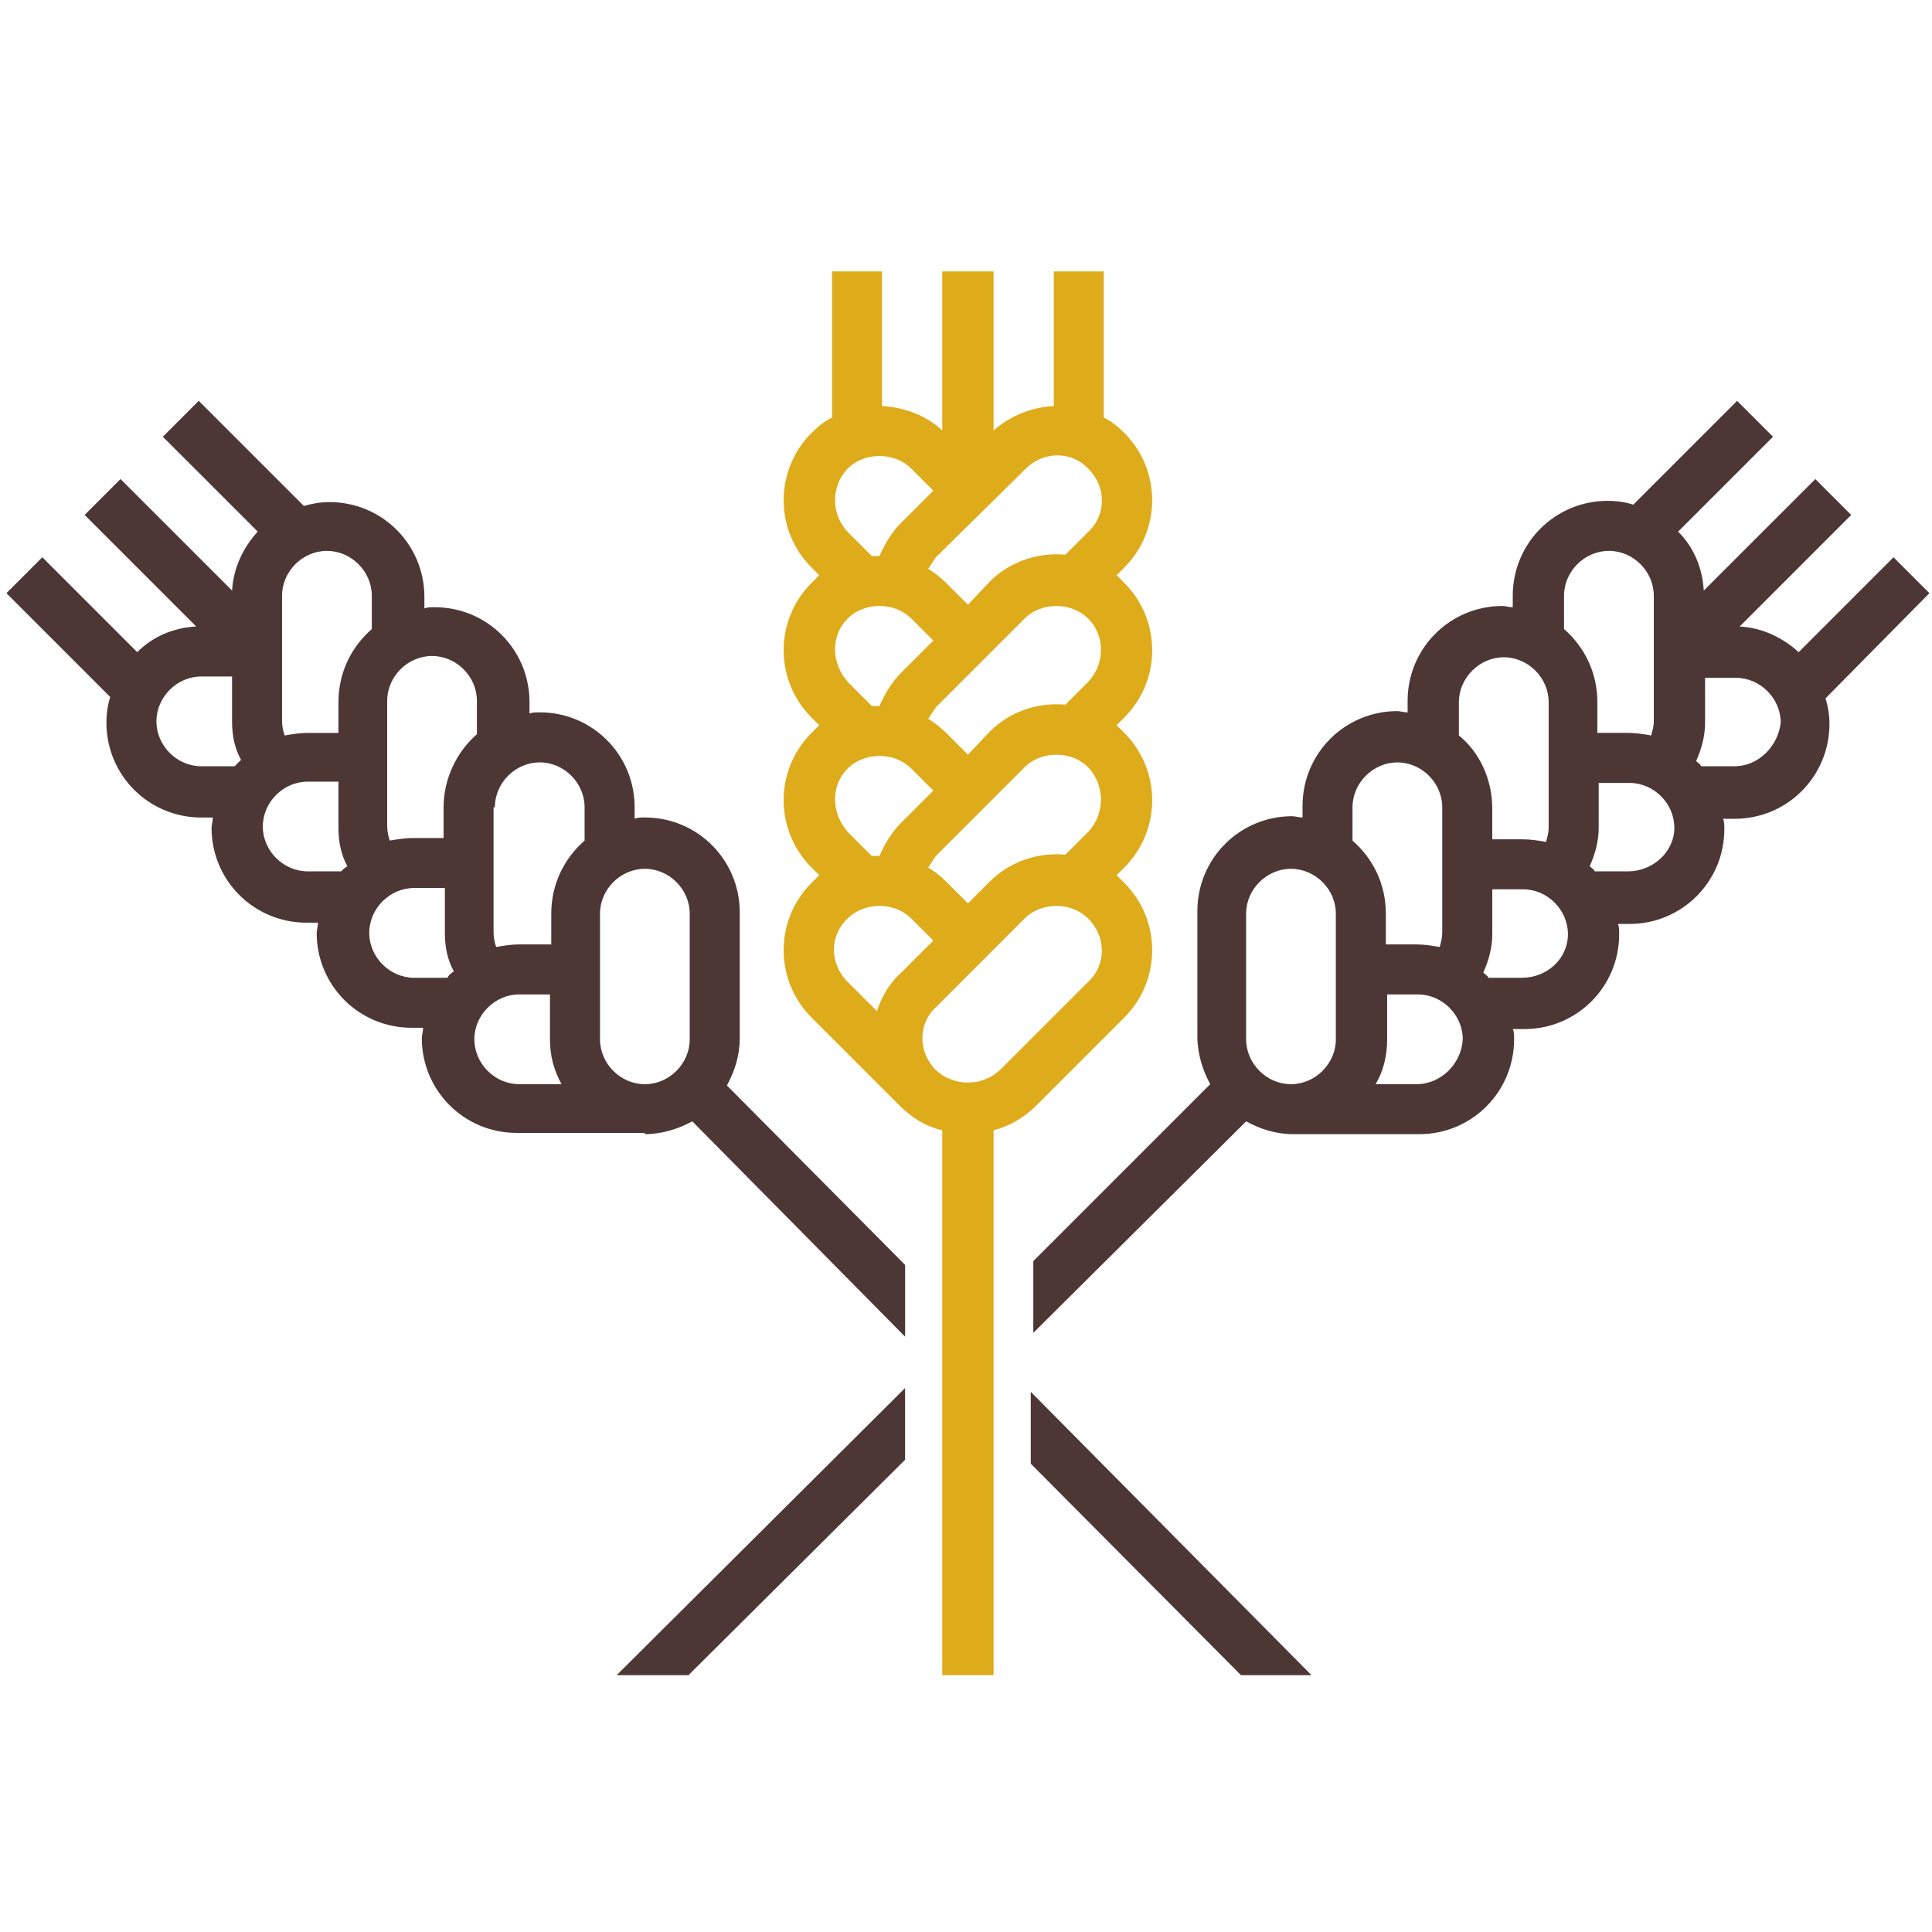
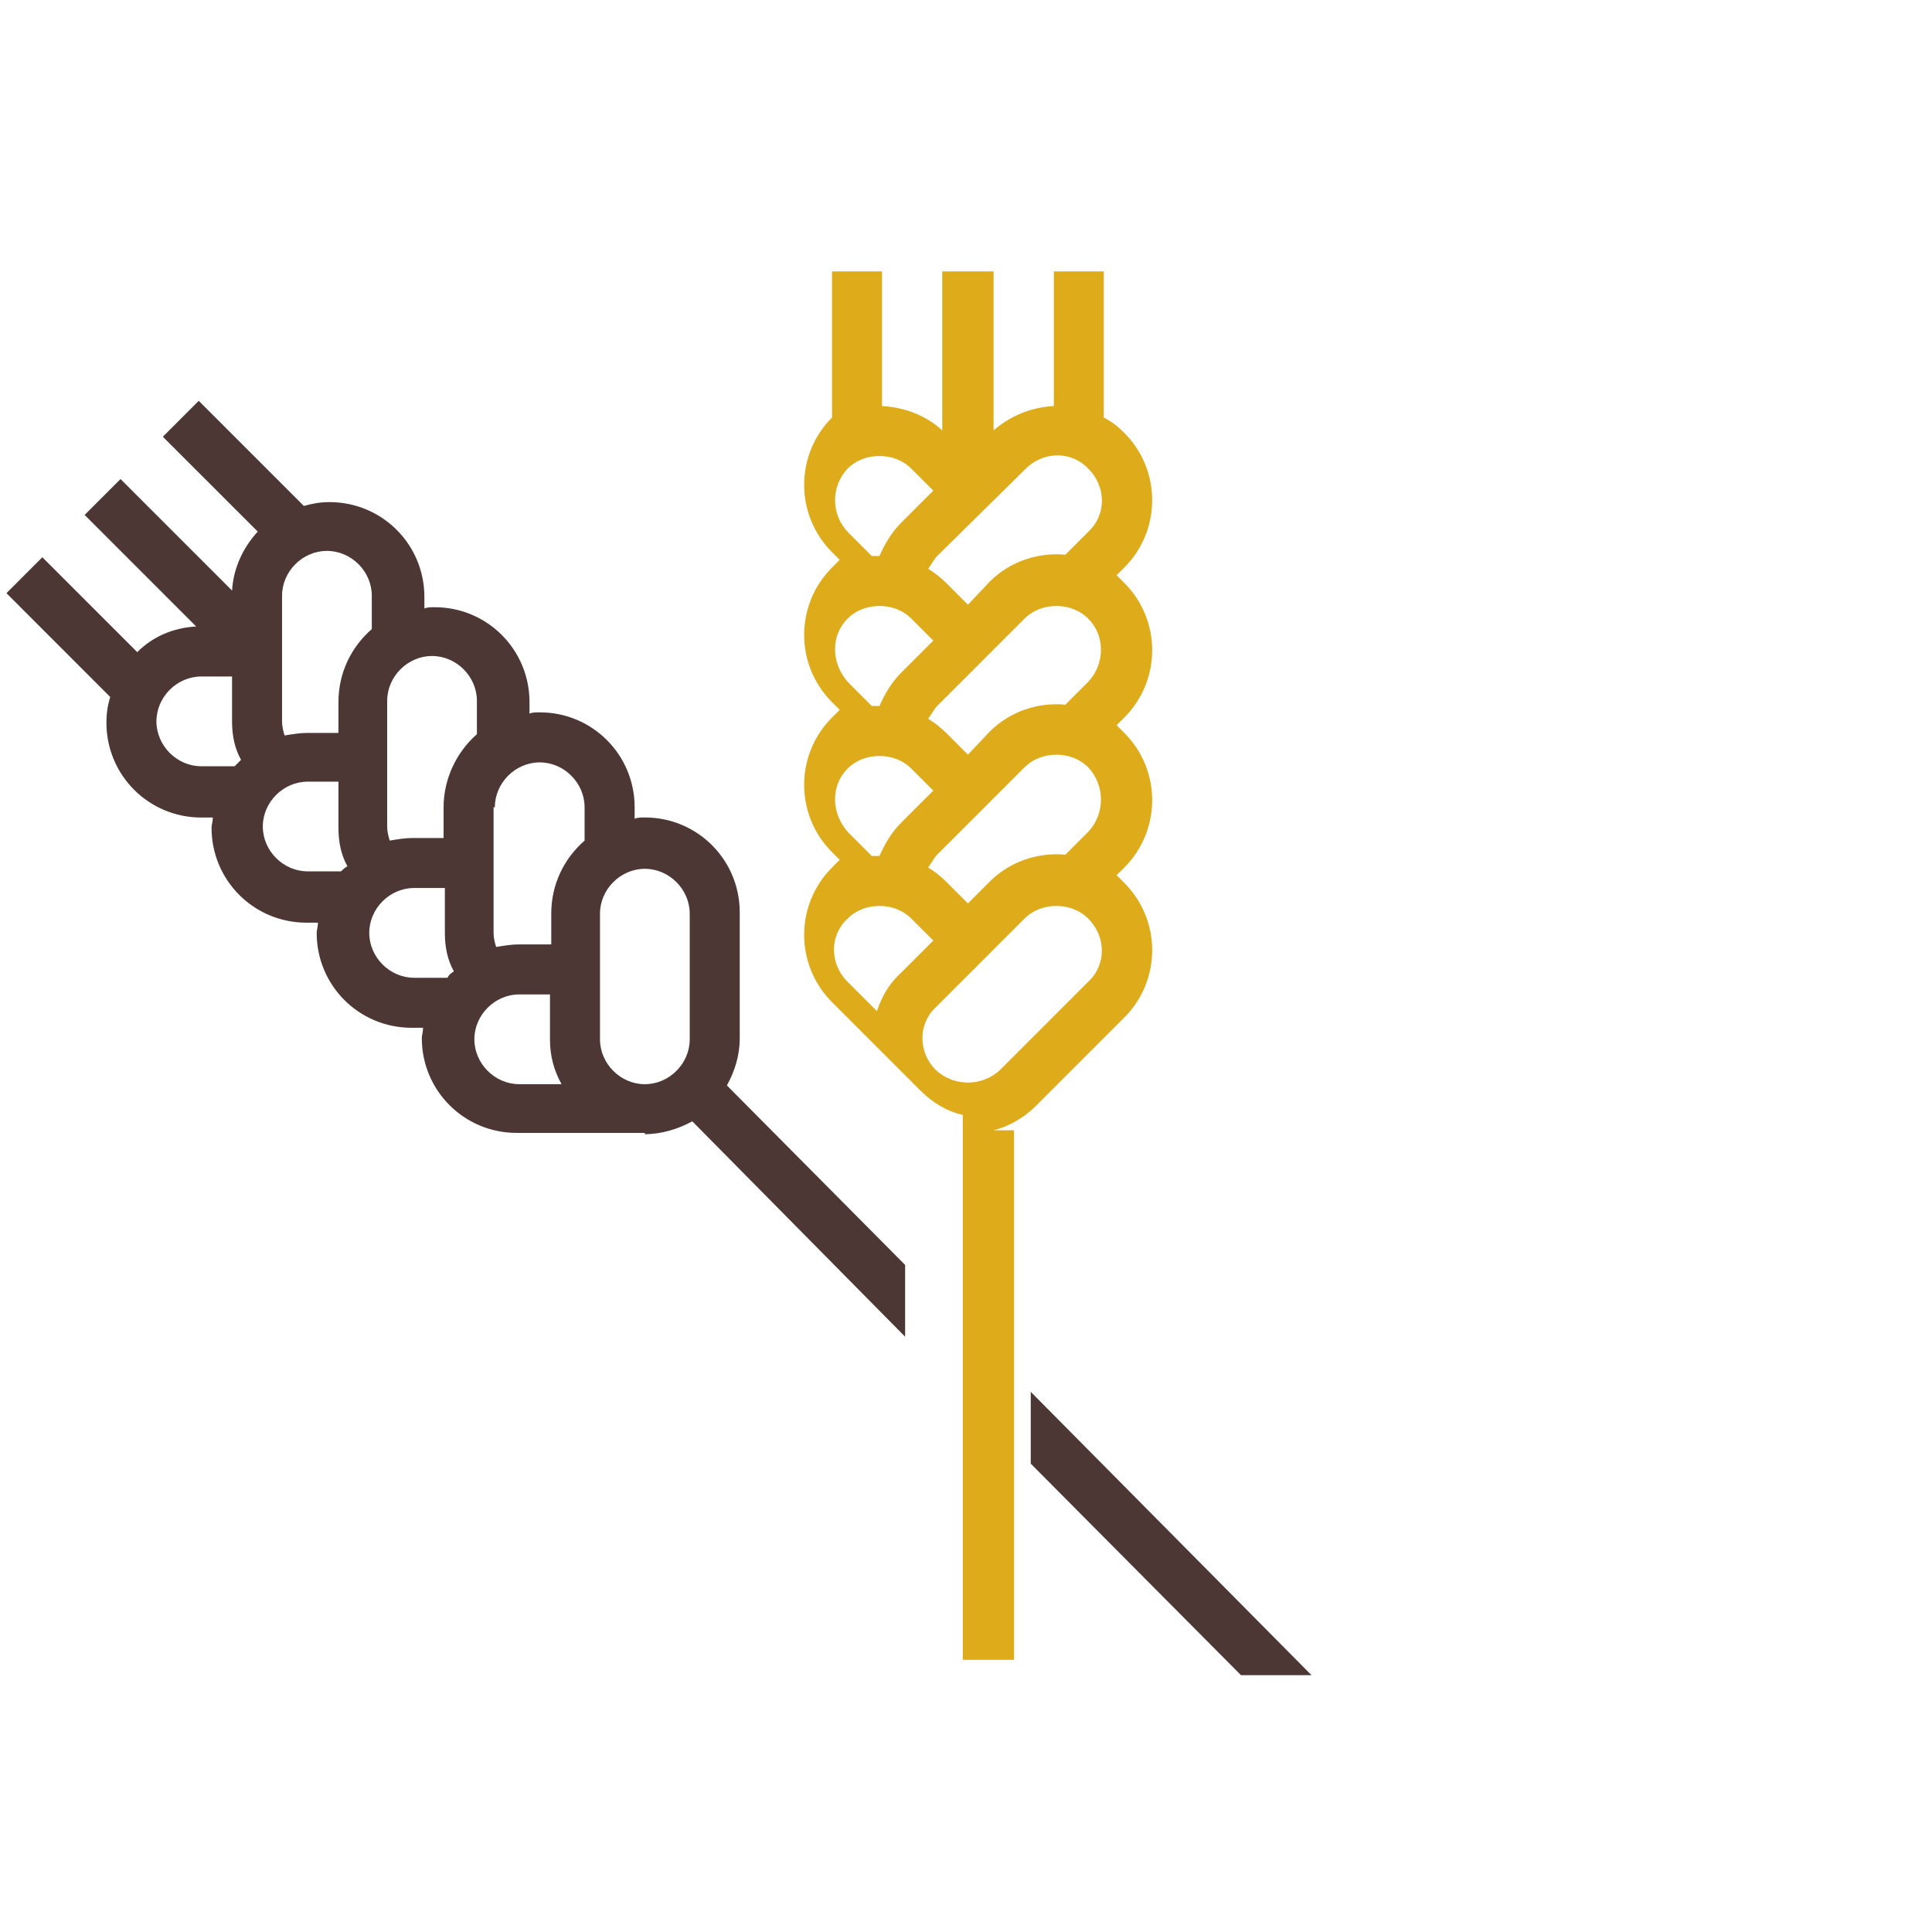
<svg xmlns="http://www.w3.org/2000/svg" version="1.1" id="Layer_1" x="0px" y="0px" width="72px" height="72px" viewBox="0 0 72 72" enable-background="new 0 0 72 72" xml:space="preserve">
  <g>
-     <polygon fill="#4D3735" points="33.73,54.402 33.73,51.728 22.981,62.429 25.657,62.429  " />
    <polygon fill="#4D3735" points="38.413,51.869 38.413,54.546 46.248,62.429 48.876,62.429  " />
-     <path fill="#DEAC1B" d="M37.028,42.123c0.572-0.143,1.146-0.477,1.576-0.907L41.9,37.92c1.385-1.386,1.385-3.631,0-5.017   c-0.096-0.096-0.191-0.191-0.287-0.287L41.9,32.33c1.385-1.386,1.385-3.631,0-5.017c-0.096-0.095-0.191-0.19-0.287-0.286   L41.9,26.74c1.385-1.385,1.385-3.63,0-5.016c-0.096-0.096-0.191-0.191-0.287-0.287L41.9,21.15c1.385-1.386,1.385-3.631,0-5.017   c-0.238-0.239-0.479-0.43-0.765-0.573v-5.446h-1.862v5.017c-0.812,0.047-1.577,0.334-2.245,0.907v-5.924h-1.913v5.924   c-0.621-0.573-1.433-0.86-2.244-0.907v-5.017h-1.864v5.446c-0.287,0.143-0.525,0.334-0.764,0.573c-1.385,1.386-1.385,3.631,0,5.017   l0.286,0.287c-0.096,0.095-0.191,0.191-0.286,0.287c-1.385,1.386-1.385,3.631,0,5.016l0.286,0.287   c-0.096,0.096-0.191,0.191-0.286,0.286c-1.385,1.386-1.385,3.631,0,5.017l0.286,0.286c-0.096,0.096-0.191,0.191-0.286,0.287   c-1.385,1.386-1.385,3.631,0,5.017l3.296,3.296c0.43,0.431,0.956,0.765,1.576,0.907v20.306h1.913V42.123z M40.562,25.402   l-0.859,0.859c-1.003-0.095-2.054,0.239-2.819,1.004l-0.812,0.86l-0.811-0.812c-0.191-0.19-0.431-0.382-0.67-0.525   c0.096-0.143,0.191-0.287,0.287-0.43l3.296-3.296c0.334-0.334,0.765-0.478,1.194-0.478s0.859,0.143,1.193,0.478   C41.185,23.682,41.185,24.733,40.562,25.402z M40.562,30.992l-0.859,0.86c-1.003-0.095-2.054,0.239-2.819,1.004l-0.812,0.812   l-0.811-0.812c-0.191-0.191-0.431-0.383-0.67-0.525c0.096-0.144,0.191-0.287,0.287-0.431l3.296-3.296   c0.334-0.334,0.765-0.478,1.194-0.478s0.859,0.144,1.193,0.478C41.185,29.272,41.185,30.323,40.562,30.992z M38.222,17.472   c0.669-0.669,1.72-0.669,2.34,0c0.67,0.668,0.67,1.72,0,2.341l-0.859,0.86c-1.003-0.096-2.054,0.239-2.819,1.003l-0.812,0.86   l-0.811-0.812c-0.191-0.191-0.431-0.382-0.67-0.526c0.096-0.143,0.191-0.286,0.287-0.43L38.222,17.472z M31.581,17.472   c0.334-0.334,0.765-0.478,1.195-0.478c0.43,0,0.859,0.144,1.194,0.478l0.812,0.812l-1.195,1.194   c-0.382,0.382-0.62,0.812-0.812,1.242c-0.096,0-0.191,0-0.287,0l-0.86-0.86C30.959,19.191,30.959,18.14,31.581,17.472z    M31.581,23.061c0.334-0.334,0.765-0.478,1.195-0.478c0.43,0,0.859,0.143,1.194,0.478l0.812,0.812l-1.195,1.194   c-0.382,0.382-0.62,0.812-0.812,1.242c-0.096,0-0.191,0-0.287,0l-0.86-0.86C30.959,24.733,30.959,23.682,31.581,23.061z    M31.581,28.651c0.334-0.334,0.765-0.478,1.195-0.478c0.43,0,0.859,0.144,1.194,0.478l0.812,0.812l-1.195,1.194   c-0.382,0.383-0.62,0.812-0.812,1.242c-0.096,0-0.191,0-0.287,0l-0.86-0.859C30.959,30.323,30.959,29.272,31.581,28.651z    M32.68,37.681l-1.099-1.099c-0.669-0.669-0.669-1.72,0-2.342c0.334-0.334,0.765-0.478,1.195-0.478c0.43,0,0.859,0.144,1.194,0.478   l0.812,0.812l-1.195,1.195C33.157,36.63,32.871,37.108,32.68,37.681z M34.877,39.878c-0.669-0.669-0.669-1.72,0-2.341l3.296-3.297   c0.334-0.334,0.765-0.478,1.194-0.478s0.859,0.144,1.193,0.478c0.67,0.669,0.67,1.721,0,2.342l-3.296,3.296   C36.597,40.499,35.546,40.499,34.877,39.878z" />
+     <path fill="#DEAC1B" d="M37.028,42.123c0.572-0.143,1.146-0.477,1.576-0.907L41.9,37.92c1.385-1.386,1.385-3.631,0-5.017   c-0.096-0.096-0.191-0.191-0.287-0.287L41.9,32.33c1.385-1.386,1.385-3.631,0-5.017c-0.096-0.095-0.191-0.19-0.287-0.286   L41.9,26.74c1.385-1.385,1.385-3.63,0-5.016c-0.096-0.096-0.191-0.191-0.287-0.287L41.9,21.15c1.385-1.386,1.385-3.631,0-5.017   c-0.238-0.239-0.479-0.43-0.765-0.573v-5.446h-1.862v5.017c-0.812,0.047-1.577,0.334-2.245,0.907v-5.924h-1.913v5.924   c-0.621-0.573-1.433-0.86-2.244-0.907v-5.017h-1.864v5.446c-1.385,1.386-1.385,3.631,0,5.017   l0.286,0.287c-0.096,0.095-0.191,0.191-0.286,0.287c-1.385,1.386-1.385,3.631,0,5.016l0.286,0.287   c-0.096,0.096-0.191,0.191-0.286,0.286c-1.385,1.386-1.385,3.631,0,5.017l0.286,0.286c-0.096,0.096-0.191,0.191-0.286,0.287   c-1.385,1.386-1.385,3.631,0,5.017l3.296,3.296c0.43,0.431,0.956,0.765,1.576,0.907v20.306h1.913V42.123z M40.562,25.402   l-0.859,0.859c-1.003-0.095-2.054,0.239-2.819,1.004l-0.812,0.86l-0.811-0.812c-0.191-0.19-0.431-0.382-0.67-0.525   c0.096-0.143,0.191-0.287,0.287-0.43l3.296-3.296c0.334-0.334,0.765-0.478,1.194-0.478s0.859,0.143,1.193,0.478   C41.185,23.682,41.185,24.733,40.562,25.402z M40.562,30.992l-0.859,0.86c-1.003-0.095-2.054,0.239-2.819,1.004l-0.812,0.812   l-0.811-0.812c-0.191-0.191-0.431-0.383-0.67-0.525c0.096-0.144,0.191-0.287,0.287-0.431l3.296-3.296   c0.334-0.334,0.765-0.478,1.194-0.478s0.859,0.144,1.193,0.478C41.185,29.272,41.185,30.323,40.562,30.992z M38.222,17.472   c0.669-0.669,1.72-0.669,2.34,0c0.67,0.668,0.67,1.72,0,2.341l-0.859,0.86c-1.003-0.096-2.054,0.239-2.819,1.003l-0.812,0.86   l-0.811-0.812c-0.191-0.191-0.431-0.382-0.67-0.526c0.096-0.143,0.191-0.286,0.287-0.43L38.222,17.472z M31.581,17.472   c0.334-0.334,0.765-0.478,1.195-0.478c0.43,0,0.859,0.144,1.194,0.478l0.812,0.812l-1.195,1.194   c-0.382,0.382-0.62,0.812-0.812,1.242c-0.096,0-0.191,0-0.287,0l-0.86-0.86C30.959,19.191,30.959,18.14,31.581,17.472z    M31.581,23.061c0.334-0.334,0.765-0.478,1.195-0.478c0.43,0,0.859,0.143,1.194,0.478l0.812,0.812l-1.195,1.194   c-0.382,0.382-0.62,0.812-0.812,1.242c-0.096,0-0.191,0-0.287,0l-0.86-0.86C30.959,24.733,30.959,23.682,31.581,23.061z    M31.581,28.651c0.334-0.334,0.765-0.478,1.195-0.478c0.43,0,0.859,0.144,1.194,0.478l0.812,0.812l-1.195,1.194   c-0.382,0.383-0.62,0.812-0.812,1.242c-0.096,0-0.191,0-0.287,0l-0.86-0.859C30.959,30.323,30.959,29.272,31.581,28.651z    M32.68,37.681l-1.099-1.099c-0.669-0.669-0.669-1.72,0-2.342c0.334-0.334,0.765-0.478,1.195-0.478c0.43,0,0.859,0.144,1.194,0.478   l0.812,0.812l-1.195,1.195C33.157,36.63,32.871,37.108,32.68,37.681z M34.877,39.878c-0.669-0.669-0.669-1.72,0-2.341l3.296-3.297   c0.334-0.334,0.765-0.478,1.194-0.478s0.859,0.144,1.193,0.478c0.67,0.669,0.67,1.721,0,2.342l-3.296,3.296   C36.597,40.499,35.546,40.499,34.877,39.878z" />
    <path fill="#4D3735" d="M24.032,42.267c0.621,0,1.242-0.191,1.768-0.478l7.931,8.026V47.14l-6.641-6.688   c0.286-0.525,0.478-1.099,0.478-1.768v-4.682c0-1.96-1.576-3.537-3.535-3.537c-0.144,0-0.287,0-0.382,0.048v-0.43   c0-1.959-1.577-3.536-3.536-3.536c-0.143,0-0.287,0-0.382,0.048v-0.43c0-1.958-1.577-3.536-3.535-3.536   c-0.144,0-0.287,0-0.382,0.048v-0.43c0-1.958-1.577-3.535-3.536-3.535c-0.334,0-0.621,0.048-0.956,0.143l-3.917-3.917l-1.338,1.338   l3.536,3.535c-0.526,0.573-0.908,1.338-0.956,2.198l-4.157-4.156l-1.338,1.337l4.157,4.157c-0.86,0.047-1.624,0.382-2.197,0.956   l-3.536-3.536L0.24,22.106l3.869,3.87c-0.096,0.286-0.143,0.621-0.143,0.956c0,1.959,1.577,3.535,3.536,3.535h0.43   c0,0.144-0.048,0.287-0.048,0.382c0,1.959,1.577,3.536,3.536,3.536h0.43c0,0.143-0.048,0.286-0.048,0.381   c0,1.96,1.576,3.536,3.535,3.536h0.43c0,0.143-0.047,0.286-0.047,0.383c0,1.959,1.576,3.535,3.535,3.535h4.777V42.267z    M8.744,28.556H7.502c-0.908,0-1.672-0.765-1.672-1.673c0-0.907,0.764-1.672,1.672-1.672h1.146v1.672   c0,0.526,0.096,1.004,0.335,1.434C8.888,28.412,8.839,28.46,8.744,28.556z M22.36,34.05c0-0.908,0.764-1.672,1.672-1.672   c0.908,0,1.672,0.764,1.672,1.672v4.681c0,0.909-0.764,1.674-1.672,1.674c-0.908,0-1.672-0.765-1.672-1.674V34.05z M18.442,30.084   c0-0.908,0.765-1.672,1.672-1.672c0.908,0,1.672,0.765,1.672,1.672v1.242c-0.764,0.668-1.242,1.625-1.242,2.723v1.146H19.35   c-0.287,0-0.573,0.047-0.86,0.096c-0.048-0.144-0.096-0.335-0.096-0.526v-4.681H18.442z M12.709,32.473h-1.242   c-0.908,0-1.673-0.765-1.673-1.671c0-0.908,0.765-1.672,1.673-1.672h1.146v1.719c0,0.526,0.096,1.003,0.334,1.434   C12.853,32.33,12.757,32.425,12.709,32.473z M12.613,26.167v1.146h-1.146c-0.287,0-0.573,0.048-0.86,0.096   c-0.047-0.143-0.096-0.334-0.096-0.526v-4.681c0-0.908,0.765-1.672,1.673-1.672c0.907,0,1.672,0.764,1.672,1.672v1.242   C13.091,24.112,12.613,25.068,12.613,26.167z M16.675,36.439h-1.242c-0.908,0-1.672-0.766-1.672-1.674   c0-0.907,0.765-1.672,1.672-1.672h1.146v1.672c0,0.526,0.096,1.004,0.334,1.434C16.771,36.295,16.722,36.343,16.675,36.439z    M16.531,30.084v1.146h-1.146c-0.287,0-0.574,0.048-0.86,0.096c-0.048-0.144-0.096-0.335-0.096-0.525v-4.682   c0-0.908,0.765-1.672,1.672-1.672c0.907,0,1.672,0.764,1.672,1.672v1.242C17.009,28.03,16.531,29.034,16.531,30.084z M17.678,38.73   c0-0.906,0.765-1.671,1.672-1.671h1.146v1.671c0,0.623,0.143,1.147,0.43,1.674H19.35C18.442,40.404,17.678,39.64,17.678,38.73z" />
-     <path fill="#4D3735" d="M71.903,22.106l-0.669-0.669l-0.669-0.669l-3.535,3.536c-0.573-0.526-1.337-0.908-2.197-0.956l4.156-4.157   l-1.337-1.337l-4.158,4.156c-0.047-0.86-0.382-1.625-0.954-2.198l3.535-3.535l-0.669-0.669l-0.669-0.669l-3.87,3.87   c-0.286-0.096-0.621-0.144-0.955-0.144c-1.959,0-3.536,1.576-3.536,3.536v0.429c-0.143,0-0.286-0.047-0.382-0.047   c-1.96,0-3.536,1.577-3.536,3.536v0.43c-0.143,0-0.286-0.048-0.381-0.048c-1.959,0-3.535,1.577-3.535,3.535v0.43   c-0.144,0-0.287-0.048-0.383-0.048c-1.96,0-3.536,1.577-3.536,3.536v4.682c0,0.621,0.191,1.242,0.478,1.769l-6.593,6.593v2.675   l7.932-7.883c0.525,0.286,1.098,0.478,1.768,0.478h4.682c1.959,0,3.536-1.576,3.536-3.536c0-0.143,0-0.286-0.049-0.381h0.431   c1.958,0,3.534-1.576,3.534-3.535c0-0.144,0-0.287-0.047-0.383h0.43c1.96,0,3.536-1.576,3.536-3.536c0-0.143,0-0.286-0.049-0.382   h0.431c1.959,0,3.535-1.576,3.535-3.536c0-0.334-0.047-0.621-0.144-0.955L71.903,22.106z M49.783,38.73   c0,0.909-0.764,1.674-1.673,1.674c-0.907,0-1.671-0.765-1.671-1.674V34.05c0-0.908,0.764-1.672,1.671-1.672   c0.909,0,1.673,0.764,1.673,1.672V38.73z M50.404,31.327v-1.242c0-0.908,0.765-1.672,1.673-1.672c0.907,0,1.671,0.765,1.671,1.672   v4.681c0,0.191-0.047,0.335-0.095,0.526c-0.287-0.049-0.574-0.096-0.86-0.096h-1.146V34.05   C51.646,32.951,51.169,31.995,50.404,31.327z M52.793,40.404h-1.528c0.287-0.478,0.43-1.051,0.43-1.674V37.06h1.146   c0.907,0,1.672,0.765,1.672,1.671C54.466,39.64,53.701,40.404,52.793,40.404z M54.369,27.409v-1.242   c0-0.907,0.766-1.672,1.673-1.672s1.672,0.765,1.672,1.672v4.682c0,0.191-0.047,0.334-0.096,0.526   c-0.287-0.048-0.573-0.096-0.86-0.096h-1.146v-1.147C55.612,29.034,55.135,28.03,54.369,27.409z M56.711,36.439h-1.242   c-0.048-0.097-0.144-0.145-0.191-0.191c0.191-0.431,0.335-0.908,0.335-1.434v-1.673h1.146c0.909,0,1.673,0.765,1.673,1.673   C58.431,35.722,57.667,36.439,56.711,36.439z M58.287,23.443v-1.242c0-0.908,0.765-1.672,1.672-1.672   c0.908,0,1.673,0.764,1.673,1.672v4.681c0,0.191-0.049,0.335-0.096,0.526c-0.287-0.048-0.573-0.096-0.86-0.096h-1.146v-1.146   C59.529,25.068,59.052,24.112,58.287,23.443z M60.676,32.473h-1.242c-0.047-0.095-0.143-0.143-0.19-0.19   c0.19-0.431,0.335-0.908,0.335-1.434v-1.672h1.146c0.908,0,1.673,0.764,1.673,1.672S61.583,32.473,60.676,32.473z M64.642,28.556   h-1.242c-0.048-0.096-0.144-0.144-0.191-0.191c0.191-0.43,0.334-0.908,0.334-1.433v-1.672h1.146c0.908,0,1.673,0.764,1.673,1.672   C66.266,27.791,65.55,28.556,64.642,28.556z" />
  </g>
</svg>